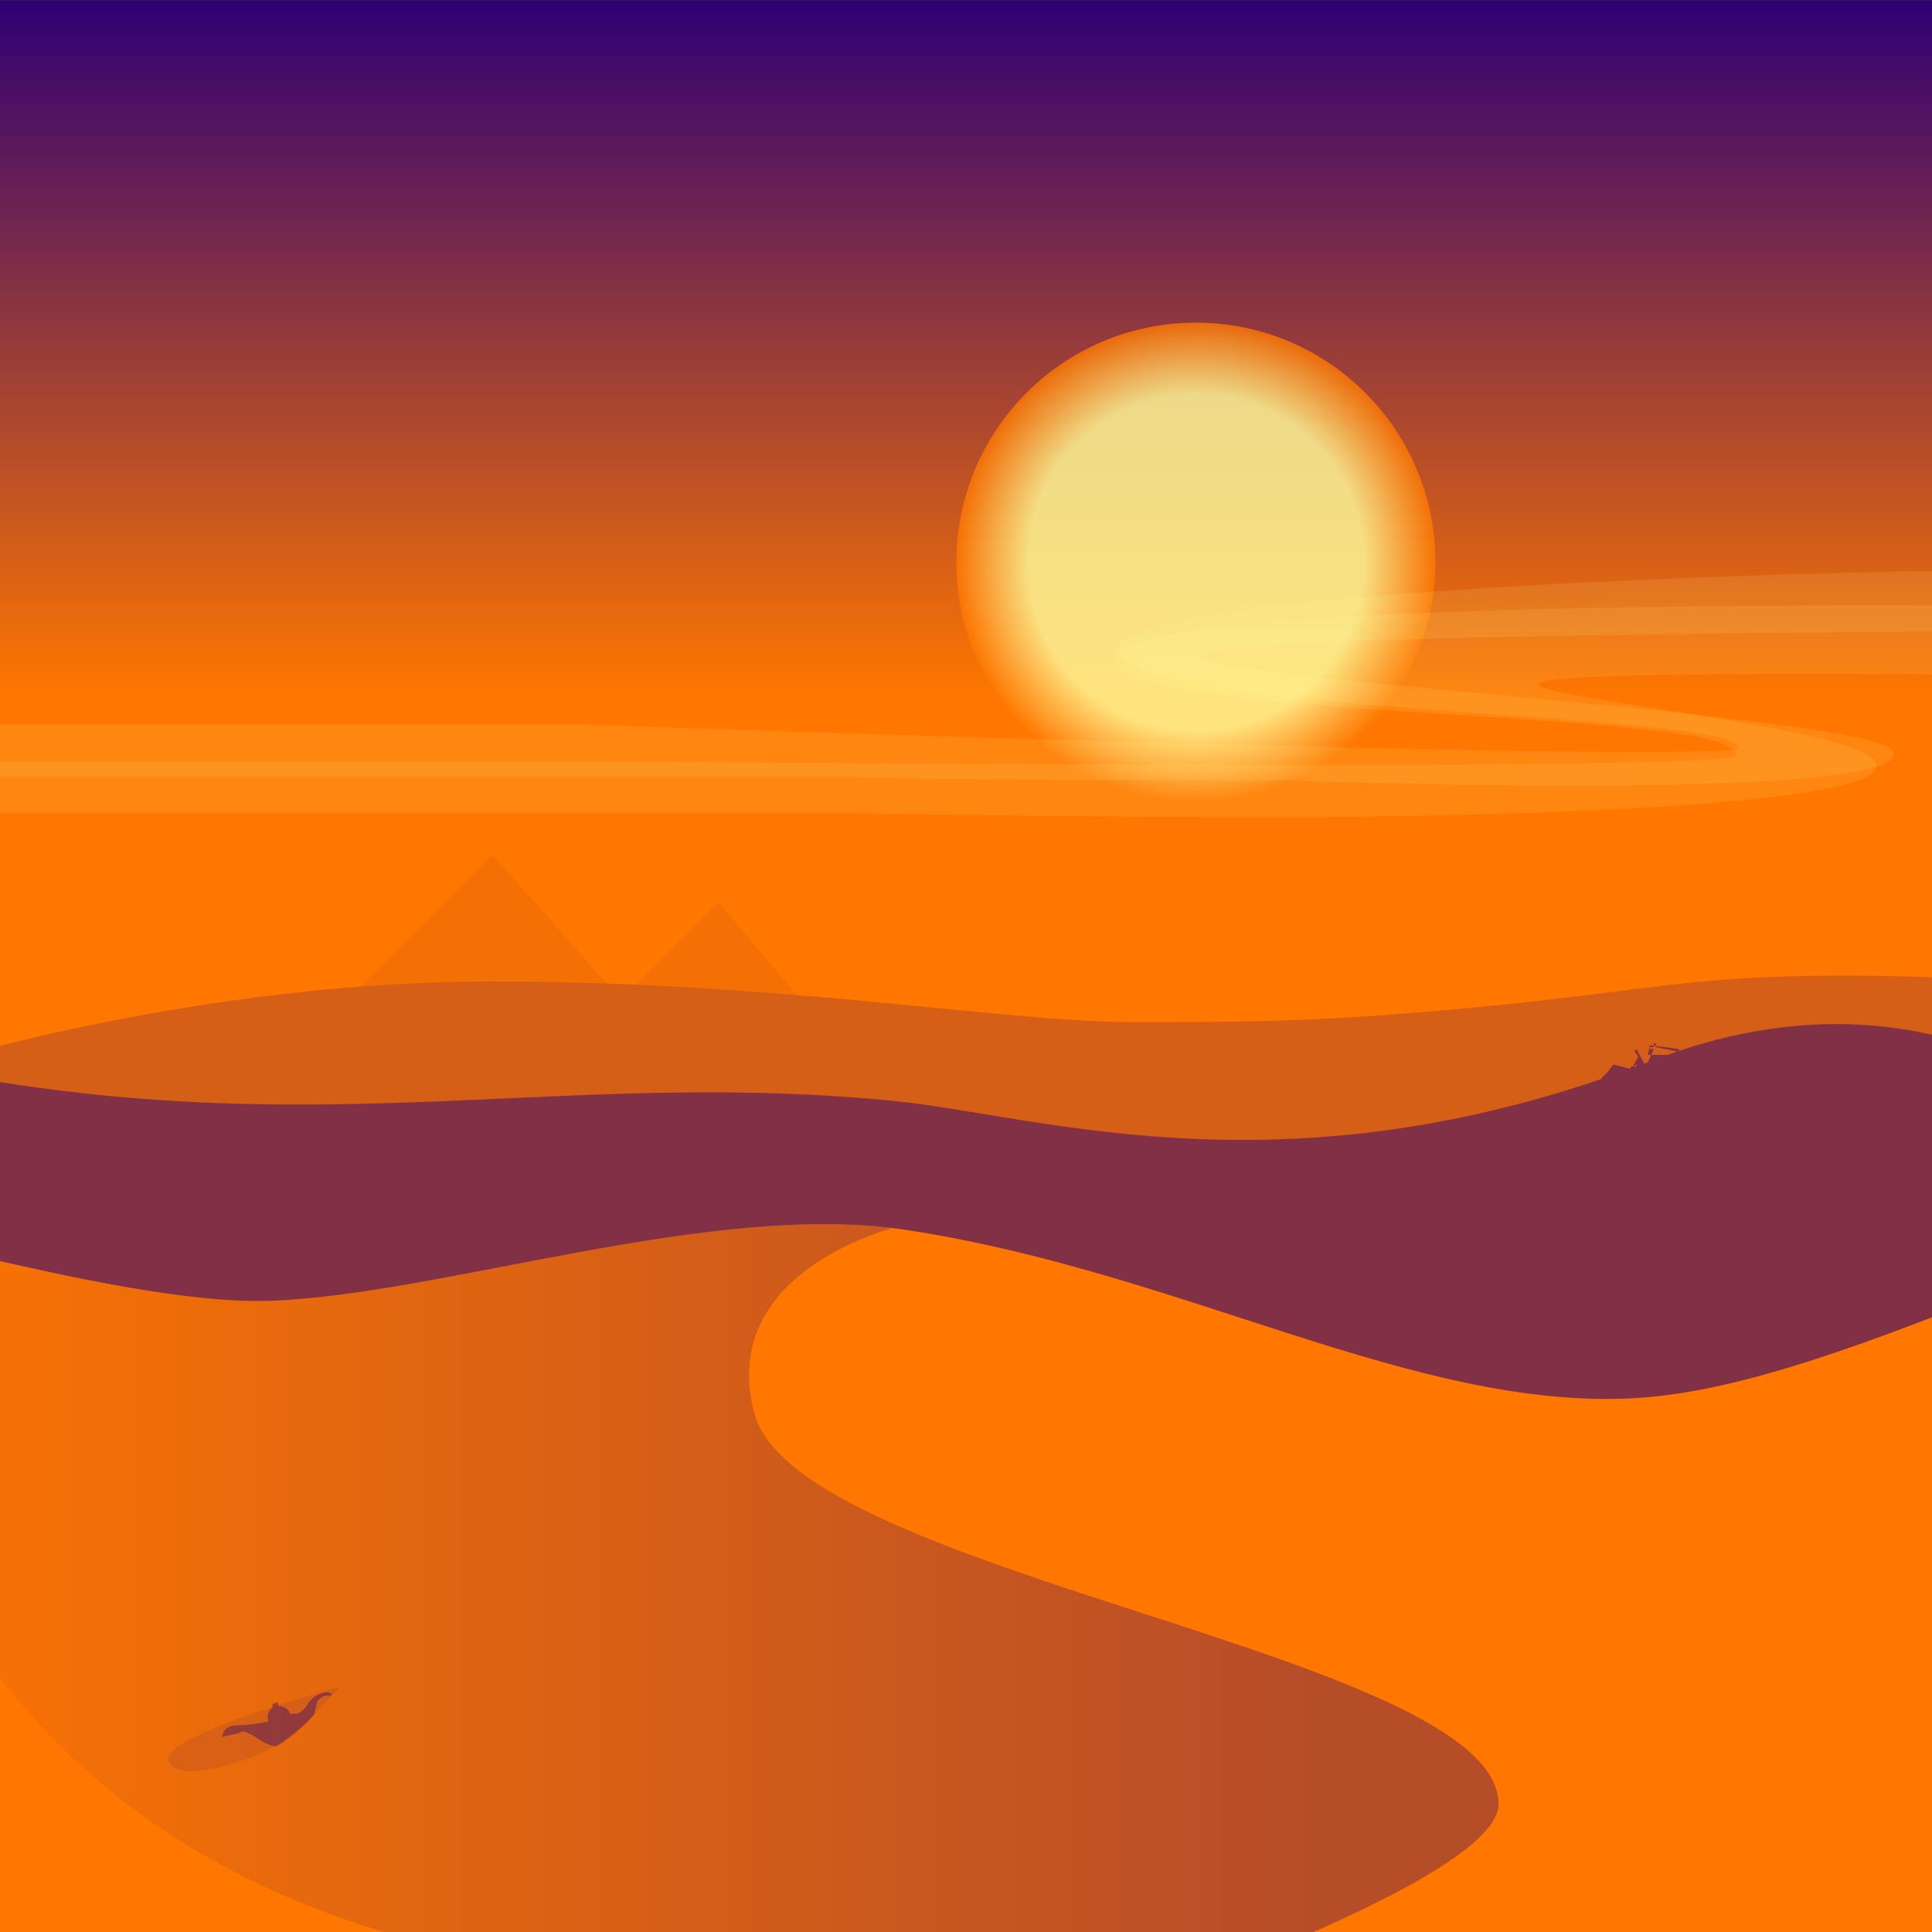
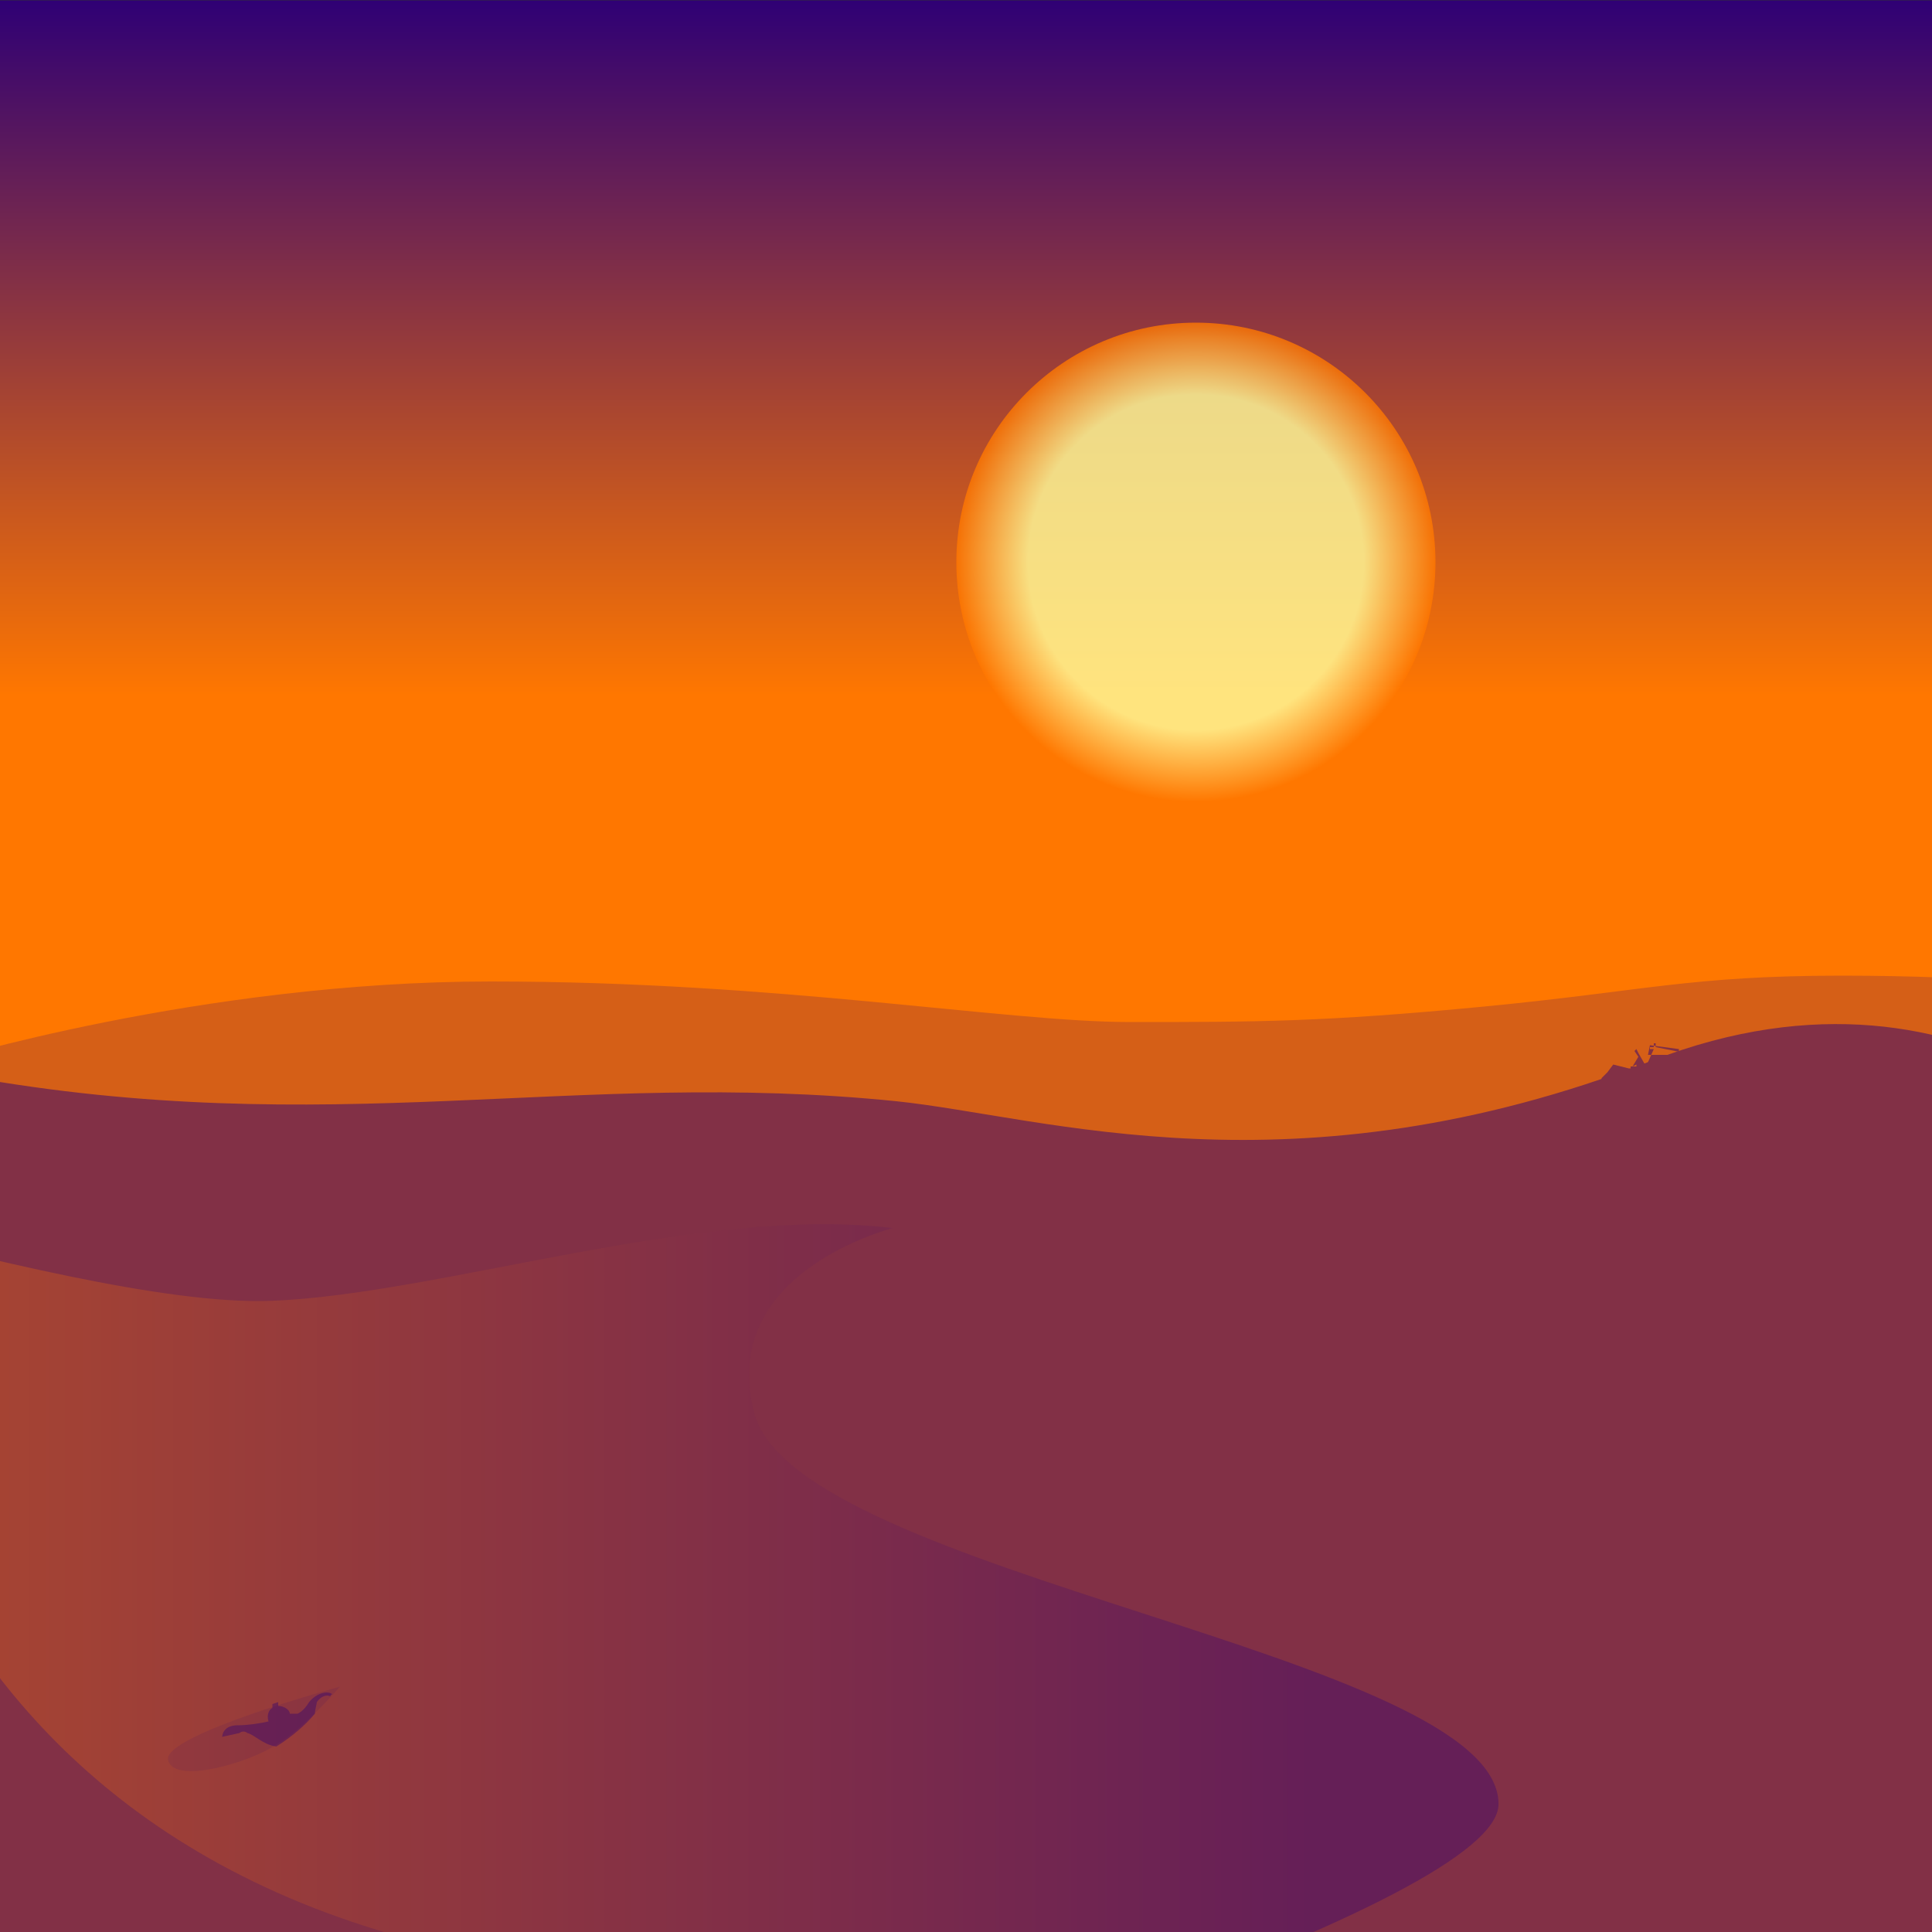
<svg xmlns="http://www.w3.org/2000/svg" version="1.1" id="Layer_2" x="0px" y="0px" width="1000px" height="1000px" viewBox="0 0 1000 1000" enable-background="new 0 0 1000 1000" xml:space="preserve">
  <rect x="0" y="0" width="1000" height="1000" fill="#333333" stroke="none" />
  <linearGradient id="mainGradient" gradientUnits="userSpaceOnUse" x1="-162.399" y1="118.099" x2="-162.399" y2="1117.91" gradientTransform="matrix(1 0 0 -1 662.4 1118.099)">
    <stop offset="0.64" style="stop-color:#FF7700" />
    <stop offset="1" style="stop-color:#2F0075" />
  </linearGradient>
  <rect x="0.001" y="0.189" fill="url(#mainGradient)" width="1000" height="1000" />
  <circle opacity="0.1" fill="#FFFF9E" cx="44" cy="823" r="99" />
  <radialGradient id="sunGradient" cx="619" cy="291" r="124" gradientUnits="userSpaceOnUse">
    <stop offset="0.7" style="stop-color:#FFFF9E" />
    <stop offset="1" style="stop-color:#FF7700" />
  </radialGradient>
  <circle opacity="0.8" fill="url(#sunGradient)" cx="619" cy="291" r="124" />FFFF9EFFFF9EFF7700FFFF9EFFFF9EFF7700FFFF9EFFFF9EFF7700<g>
-     <path opacity="0.11" fill="#FFFF9E" d="M668,423c0,0,313-0,303-28 c-10-28-397-48,15-46c301,2,196,46,460,43 c258-3,484-60,485-17c1,43-290,24-290,50s288,9,478,12 c189,3,341-83,535-26c194,56,322,32,517,5 c194-27,140,0,427,0c287,0,1180,0,1180,0v-31H3607c0,0-137-11-283-10 c-146,0-162,33-394-7c-232-41-312-43-420-24 c-107,18-255,68-395,74s-397,18-398,7c-1-10,447-26,446-65 c-1-38-176-42-391-25c-215,16-395-14-568-19 c-172-4-626-8-627,25s323,25,322,50c-0,9-593,3-593,3H-36v27 h478C442,421,553,423,668,423z" />
-     <path opacity="0.11" fill="#FFFF9E" d="M668,404c0,0,322,12,312-15 c-10-28-804-56,8-62c301-2,239,37,503,34 c258-3,565-42,569,1c2,29-381,32-417,61 c-23,18,273,12,470,7c189-5,513-94,714-52 c212,44,184,46,379,18c194-27,188,1,475,1c287,0,1096,0,1096,0 v-20c0,0-1102,0-1175,0s-137-13-284-13c-146,0-161,25-393-16 c-232-41-315-31-422-12c-107,18-250,68-389,74s-432,24-432,13 c0-13,458-25,473-71c12-37-172-54-387-38 c-215,16-395-14-568-19c-172-4-620,7-621,41 c-1,34,319,32,321,51c0,9-598-12-598-12H-36v27h478 C442,403,553,404,668,404z" />
    <animateMotion path="M 0 0 L -3750 40 Z" dur="250s" repeatCount="indefinite" />
  </g>
-   <path opacity="0.25" fill="#D55F17" d="M431.741,537.724 371.85,467.096 321.582,517.364 254.859,442.361 160.11,537.109" />
  <path fill="#D55F17" d="M-68,1082l1157,6l-19-577c0,0-39-6-117-6 s-102,8-185,16s-118,8-183,8s-181-21-331-21s-286,42-286,42 L-68,1082z" />
  <g>
    <path fill="#823046" d="M884,571l-4-12l-3-1l-2-9l-2-0l0-2l2,0l0-1 l-2-0l0-2h-1l-0,1l-15-3l-0-2l-1-0c0,0-0,2-0,2 s-2-0-2-0l-0,1l2,0l-4,9l-4-7l-1-2l-1,1l2,3l-3,5 l2-1l0,1l-3,0l-0,1c-0,0-1,0-1,0c-0,0-8-2-8-2 l-3,4l-3,3l-1,7l-1,5l6,15l-1,7h2l2-7l-2-14l8-1l2,0 l-1,12l-0,17l0,7l38,0l3-27l3-8l1,7L884,571z M854,541 l15,2l-0,3l-16-0L854,541z" />
    <animateMotion path="m 0 0 h -5000" dur="2500s" repeatCount="indefinite" />
  </g>
  <path fill="#823046" d="M1140,1013l-1181,40c0,0-37-507,23-496c189,34,315-4,482,13 c77,8,205,51,391-21c170-66,270,61,273,69L1140,1013z" />
-   <path fill="#FF7700" d="M1231.049,614.778c-106.1-3.109-270.963,102.704-385.223,108.925c-114.258,6.229-233.418-65.354-377.06-87.139c-99.948-15.158-239.281,33.44-328.552,36.751c-89.269,3.313-285.609-63.696-338.877-65.326c-107.132-3.277-14.89,534.698-14.89,534.698l1120.001-20.622C906.449,1122.064,1337.147,617.889,1231.049,614.778z" />
  <linearGradient id="sandGradient" gradientUnits="userSpaceOnUse" x1="-1424" y1="658" x2="-456" y2="658" gradientTransform="matrix(1 0 0 1 1324.8 158.199)">
    <stop offset="0" style="stop-color:#FF7700" />
    <stop offset="0.8" style="stop-color:#2F0075" />
  </linearGradient>
  <path opacity="0.35" fill="url(#sandGradient)" d="M390.417,731.489c-19.484-73.591,72.4-95.72,71.42-95.854c-99.376-12.017-234.395,34.446-321.621,37.682c-54.263,2.01-148.083-21.957-225.287-41.429c5.73,98.433,58.558,405.557,495.521,392.111c96.733-2.977,150.2,2.841,173.166,14.275c110.086-40.351,192.021-78.959,192.021-104.494C775.637,855.974,412.705,815.635,390.417,731.489z" />
-   <path opacity="0.35" fill="#2F0075" d="" />
  <path opacity="0.1" fill="#2F0075" d="M176,873c0,0-92,25-89,38 c3,13,43,1,56-8C157,895,176,873,176,873z" />
  <path opacity="0.4" fill="#2F0075" d="M128,897c4,1,8,6,15,7 c8-5,15-11,20-17c0-2,1-5,1-6c0-0,0-0,0-0 c0-0,0-0,0-0c2-3,5-4,7-3c0-0,0-1,1-1 c-2-2-8-1-12,4c-3,5-6,6-6,6c-2,0-3,0-4,0 c-0-0-0-0-0-0c-0-2-3-4-6-4l-0-2l-3,1l0,2 c-2,1-3,4-2,7c0,0,0,0,0,0c-4,1-11,2-16,2 c-8-0-8,6-8,6l9-2C125,896,127,896,128,897z" />
</svg>